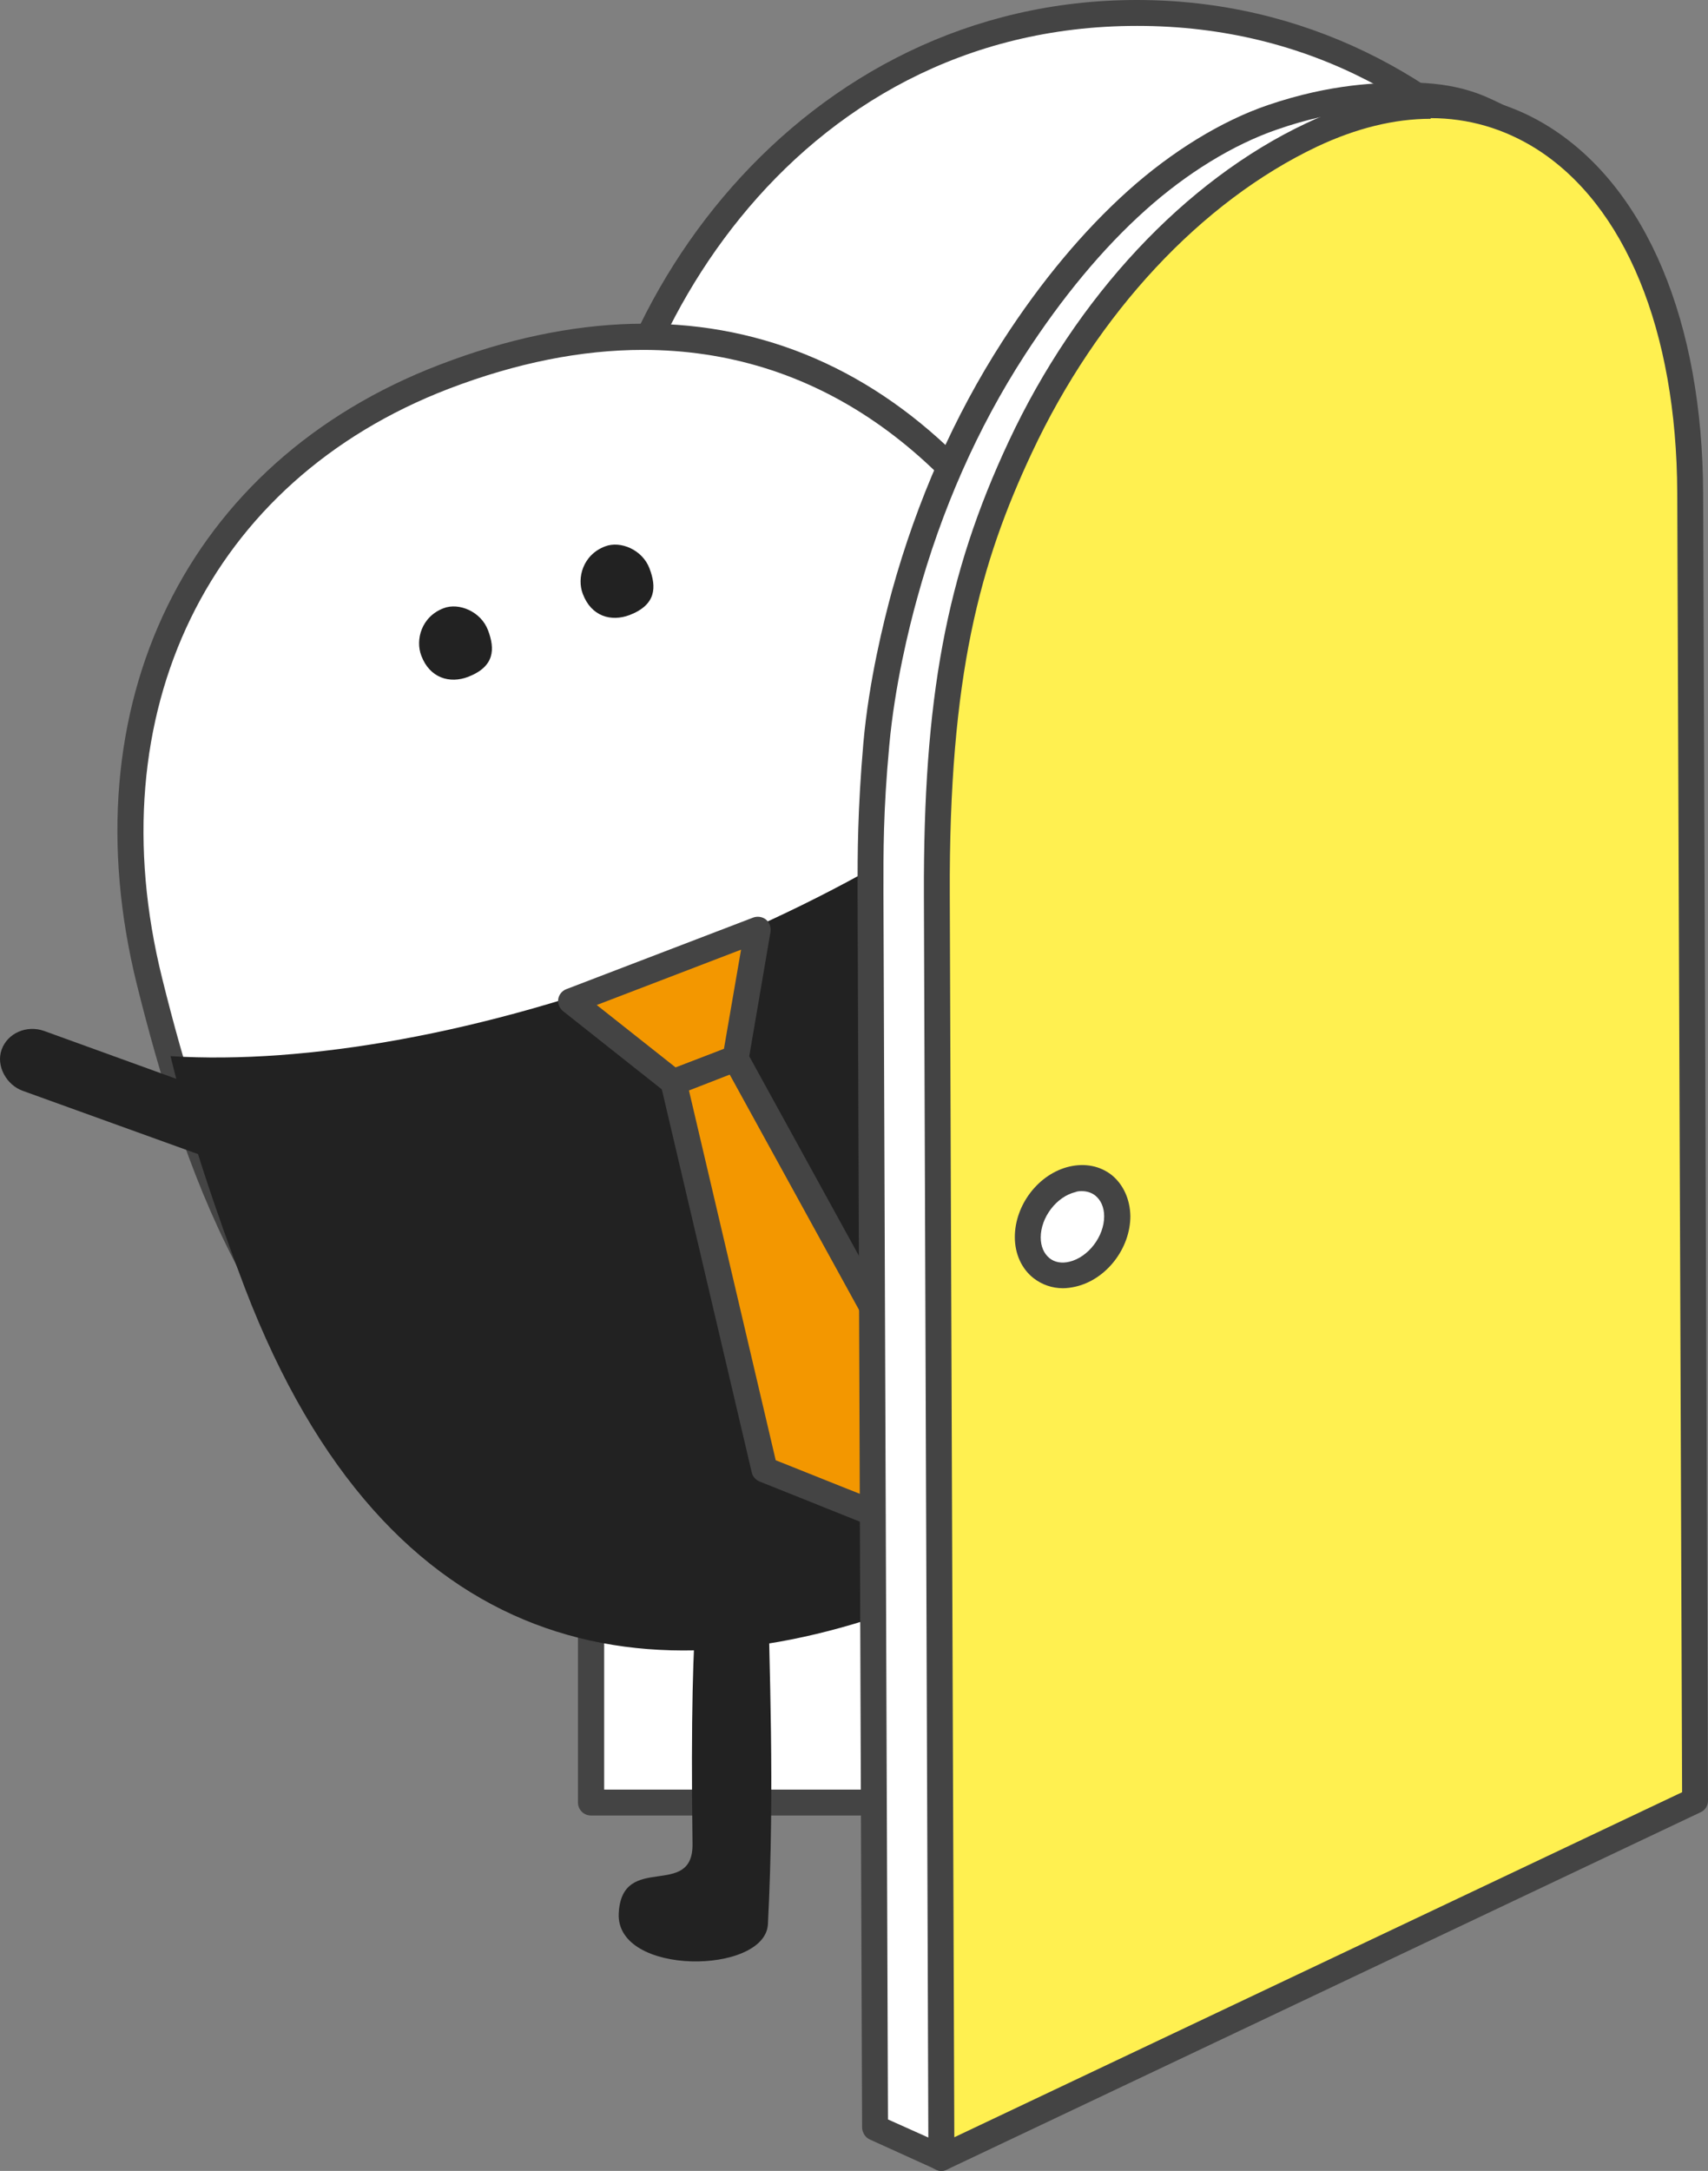
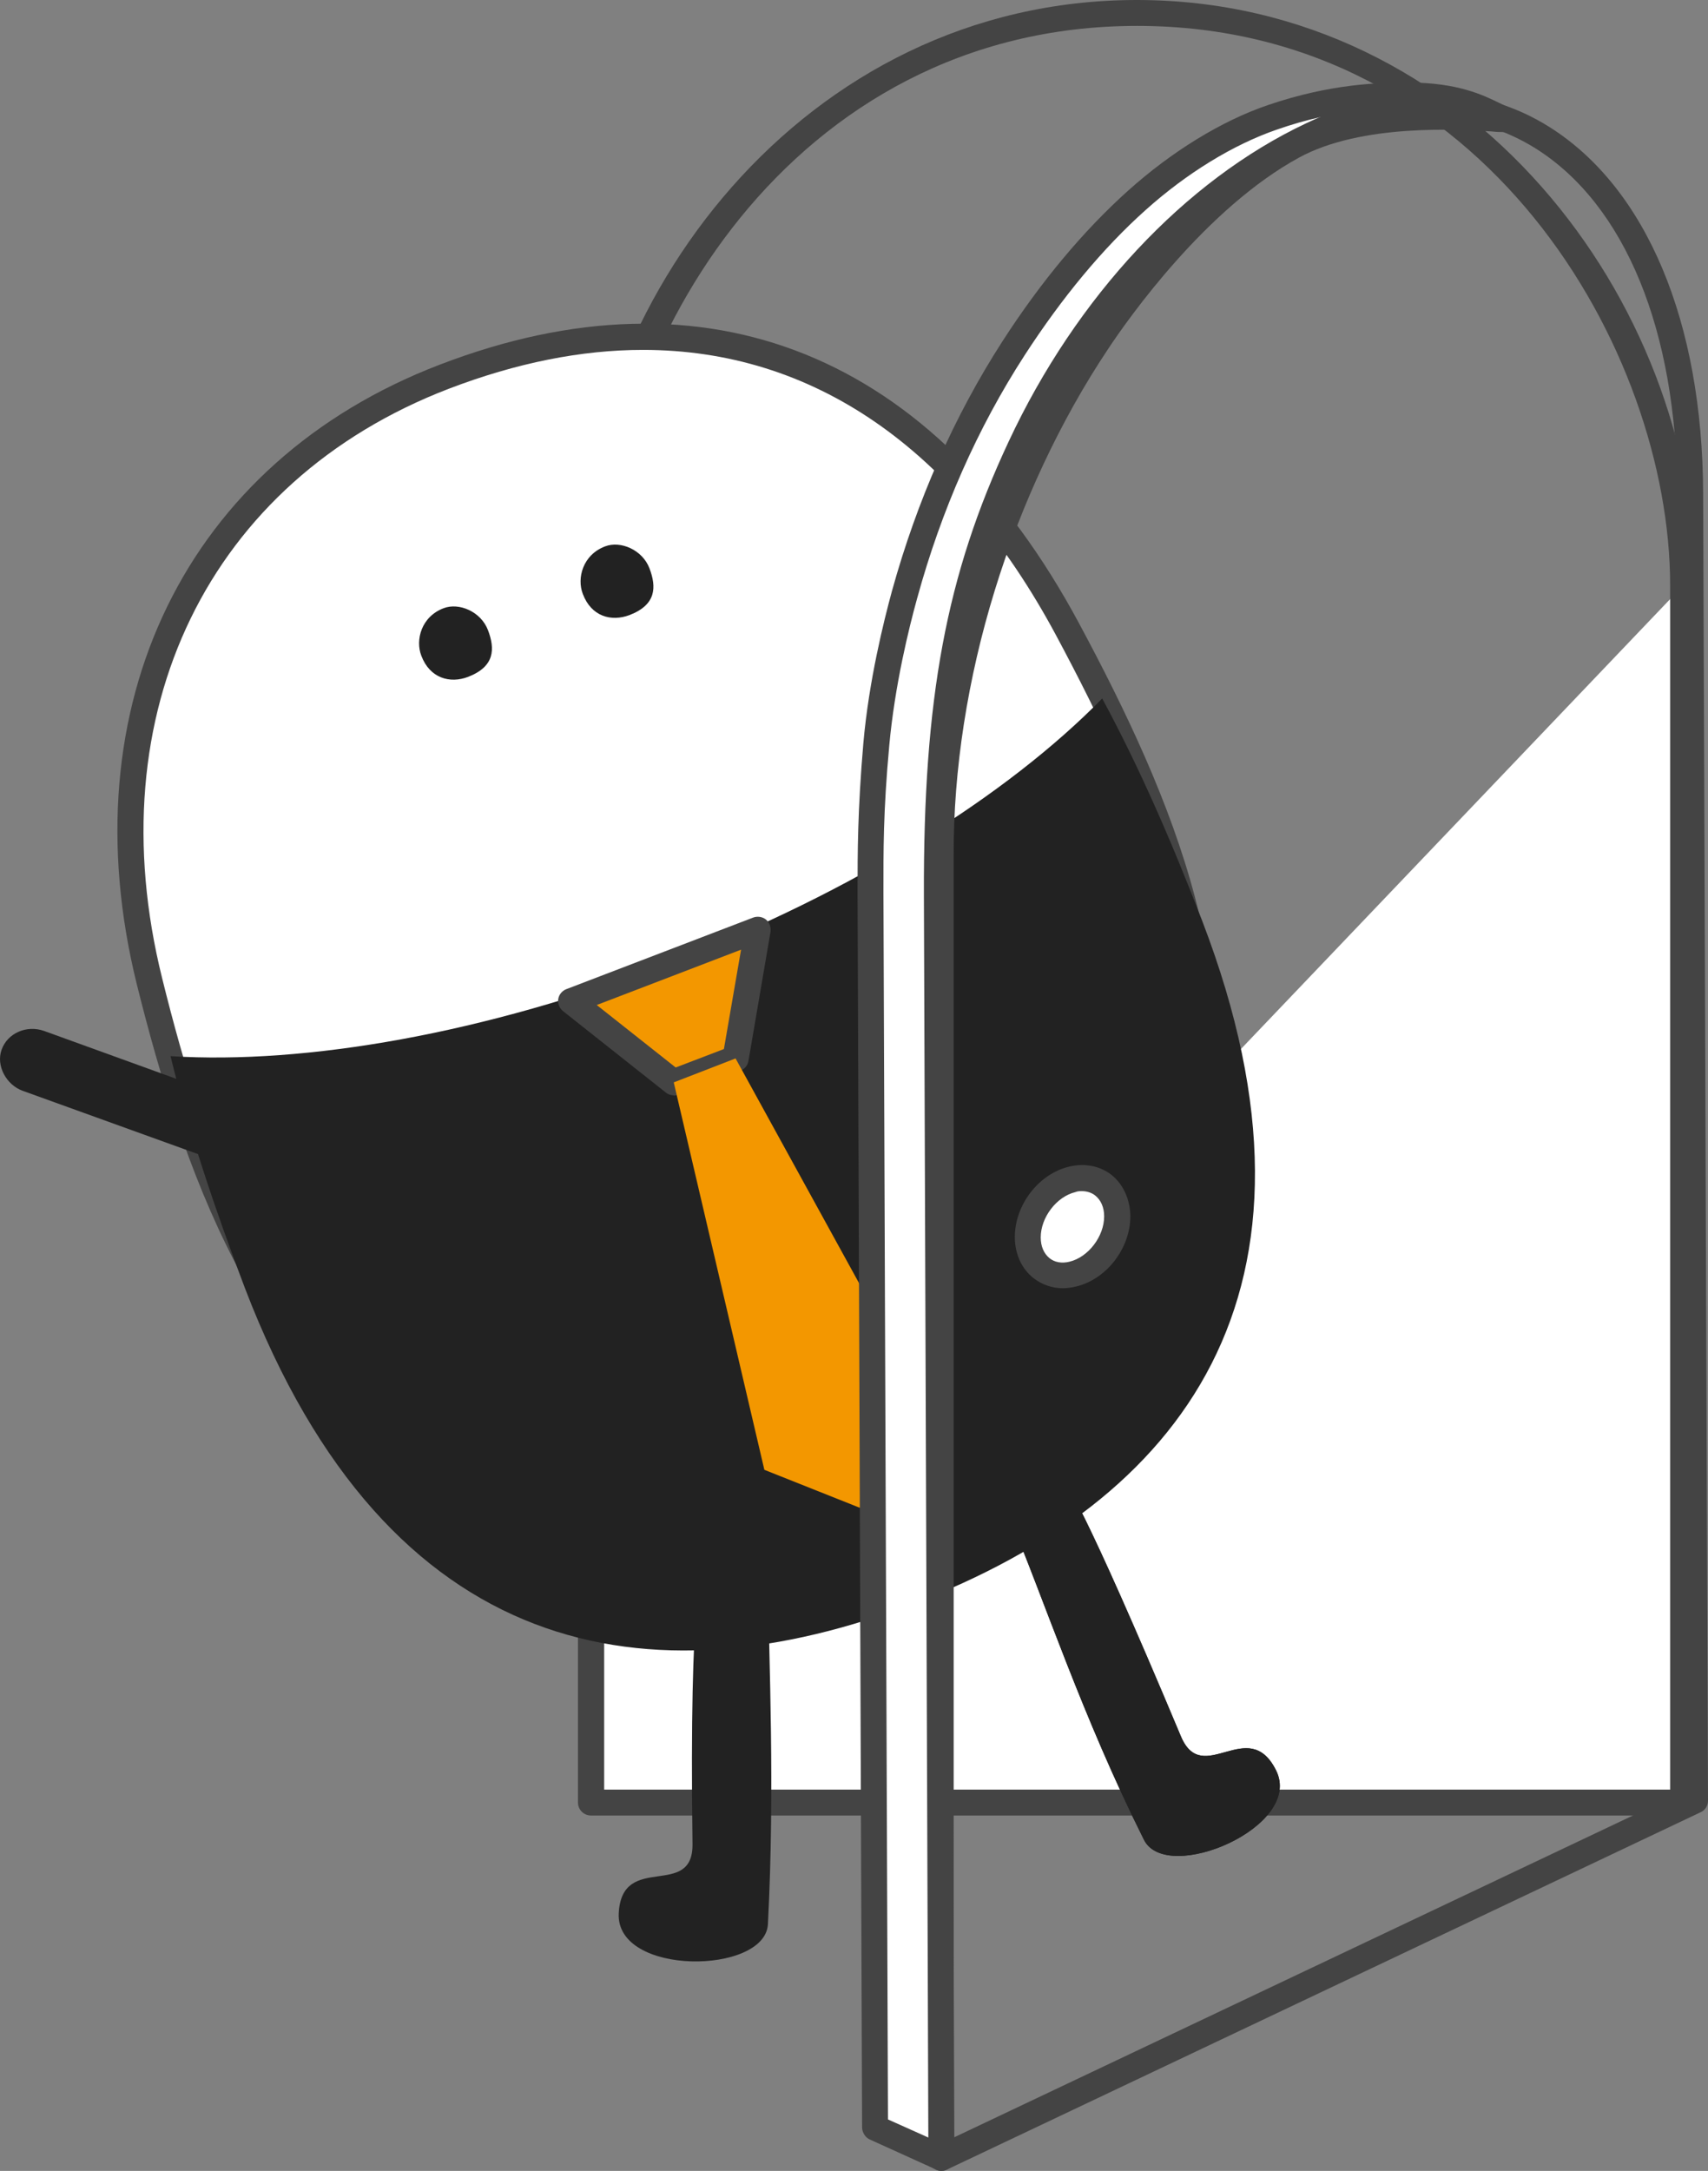
<svg xmlns="http://www.w3.org/2000/svg" id="_レイヤー_2" data-name="レイヤー 2" viewBox="0 0 52.78 67.07">
  <rect x="0" y="0" width="52.78" height="67.07" fill="#808080" stroke="none" />
  <defs>
    <style>
      .cls-1 {
        fill: #444;
      }

      .cls-2 {
        fill: #444;
      }

      .cls-3 {
        fill: #fff050;
      }

      .cls-4 {
        fill: #f39700;
      }

      .cls-5 {
        fill: #fff;
      }

      .cls-6 {
        fill: #222;
      }
    </style>
  </defs>
  <g id="_キャラクター" data-name="キャラクター">
    <g>
      <g>
-         <path class="cls-5" d="M52.01,18.09v37.6H18.26V18.09C18.26,10.06,24.54.4,35.13.4s16.87,9.66,16.87,17.69Z" />
+         <path class="cls-5" d="M52.01,18.09v37.6H18.26V18.09s16.87,9.66,16.87,17.69Z" />
        <path class="cls-2" d="M52.01,56.09H18.26c-.22,0-.4-.18-.4-.4V18.09C17.86,9.36,24.8,0,35.13,0s17.27,9.36,17.27,18.09v37.6c0,.22-.18.4-.4.4ZM18.66,55.29h32.95V18.09c0-7.25-5.73-17.29-16.47-17.29s-16.47,10.04-16.47,17.29v37.2Z" />
      </g>
      <g>
        <g>
          <path class="cls-5" d="M32.98,19.43c-4.13-7.69-10.77-11.05-19.26-7.79-7.32,2.81-11.26,9.97-9.1,18.68,2.16,8.7,6.55,20.27,21.65,14.47,15.85-6.08,10.84-17.66,6.71-25.36Z" />
          <path class="cls-1" d="M18.86,46.75c-2.07,0-3.95-.43-5.62-1.3-5.37-2.8-7.63-9.5-9.01-15.03-2.14-8.63,1.53-16.15,9.35-19.15,8.27-3.18,15.29-.34,19.76,7.98,2.87,5.34,5.53,11.55,3.48,17.06-1.4,3.77-4.9,6.75-10.4,8.86-2.75,1.06-5.28,1.58-7.56,1.58ZM19.87,10.81c-1.9,0-3.91.4-6,1.2-7.42,2.85-10.9,10-8.86,18.21,1.33,5.37,3.52,11.86,8.6,14.51,3.29,1.71,7.5,1.61,12.52-.32,5.27-2.02,8.62-4.85,9.93-8.39,1.94-5.21-.65-11.21-3.43-16.4h0c-3.12-5.81-7.53-8.81-12.76-8.81Z" />
        </g>
        <path class="cls-6" d="M21.72,48.41s-.43.57-.32,8.56c.02,1.73-2.18.23-2.28,2.14-.1,1.95,4.52,1.9,4.61.34.22-4.27.03-7.99,0-10.8" />
        <g>
          <path class="cls-6" d="M32.93,45.84s.47.43,3.56,7.8c.67,1.6,2.08-.66,2.94,1.05.88,1.74-3.38,3.55-4.08,2.15-1.91-3.82-3.07-7.38-4.16-9.98" />
          <path class="cls-6" d="M32.93,45.84s.47.43,3.56,7.8c.67,1.6,2.08-.66,2.94,1.05.88,1.74-3.38,3.55-4.08,2.15-1.91-3.82-3.07-7.38-4.16-9.98" />
        </g>
        <path class="cls-6" d="M20.68,29.75c-5.71,2.19-11.23,3.14-15.41,2.88.56,2.3,1.36,4.7,2.3,7.17,4.43,11.55,12.53,12.86,20.7,9.73,8.17-3.14,13.31-9.54,8.88-21.08-.95-2.47-1.96-4.78-3.09-6.87-2.93,2.99-7.67,5.98-13.38,8.17Z" />
        <g>
          <polygon class="cls-4" points="22.73 32.7 20.82 33.44 17.65 30.93 23.41 28.72 22.73 32.7" />
          <path class="cls-1" d="M20.82,33.84c-.09,0-.18-.03-.25-.09l-3.17-2.51c-.11-.09-.17-.23-.15-.37.02-.14.12-.26.25-.31l5.77-2.21c.13-.05.29-.03.4.06.11.09.16.24.14.38l-.68,3.98c-.02.14-.12.26-.25.31l-1.92.74s-.1.03-.14.03ZM18.44,31.05l2.44,1.93,1.49-.57.53-3.07-4.46,1.71ZM22.73,32.7h0,0Z" />
        </g>
        <g>
          <polygon class="cls-4" points="28.65 43.47 27.04 46.77 23.62 45.41 20.82 33.44 22.73 32.7 28.65 43.47" />
-           <path class="cls-1" d="M27.04,47.17s-.1,0-.15-.03l-3.42-1.37c-.12-.05-.21-.15-.24-.28l-2.81-11.97c-.05-.19.06-.39.25-.46l1.92-.74c.19-.07.4,0,.49.18l5.92,10.77c.06.11.07.25,0,.37l-1.62,3.3c-.07.14-.21.22-.36.22ZM23.96,45.11l2.88,1.15,1.36-2.78-5.65-10.28-1.26.49,2.68,11.42Z" />
        </g>
        <path class="cls-6" d="M9.45,34.78l-8.09-2.93c-.54-.19-1.13.07-1.31.58-.18.5.15,1.09.65,1.27l8.09,2.92" />
        <path class="cls-6" d="M15.08,19.47c.22.58.21,1.12-.61,1.44-.57.22-1.19.04-1.45-.65-.19-.49,0-1.21.69-1.47.47-.18,1.15.1,1.37.68Z" />
        <path class="cls-6" d="M20.07,17.56c.22.58.21,1.12-.61,1.44-.58.22-1.19.04-1.45-.65-.19-.49,0-1.21.69-1.47.47-.18,1.15.1,1.37.68Z" />
      </g>
      <g>
        <path class="cls-5" d="M46.46,3.68c-.46-.17-1.13-.75-3.01-.73-.99,0-2.32.06-4.14.68-1.5.51-2.98,1.48-4.18,2.56-1.91,1.72-3.25,3.71-3.81,4.57-1.42,2.19-2.57,4.71-3.37,7.62-.34,1.25-.72,2.94-.87,4.61-.19,2.09-.19,3.33-.18,4.59l.14,38.16,2.05.93V26.42c-.01-2.77.45-5.6,1.28-8.3.84-2.73,2.06-5.32,3.54-7.54,1.02-1.54,3.33-4.57,6.05-6.06,2.33-1.27,5.95-.85,6.5-.84Z" />
        <path class="cls-2" d="M29.09,67.07c-.06,0-.11-.01-.16-.04l-2.05-.93c-.14-.06-.23-.21-.24-.36l-.14-38.16c0-1.25,0-2.53.18-4.63.17-1.92.63-3.76.88-4.68.78-2.82,1.93-5.42,3.42-7.73,1.2-1.86,2.51-3.42,3.88-4.65,1.35-1.21,2.88-2.15,4.31-2.64,1.99-.68,3.47-.69,4.26-.7h.08c1.56,0,2.34.4,2.82.63.1.05.18.09.26.12.18.07.29.26.25.45-.04.19-.2.34-.4.33-.07,0-.19,0-.35-.02-.99-.06-4.01-.25-5.95.81-2.86,1.56-5.25,4.93-5.91,5.93-1.46,2.19-2.67,4.77-3.49,7.44-.84,2.72-1.28,5.55-1.27,8.18v40.25c0,.14-.07.26-.18.34-.07.04-.14.06-.22.06ZM27.44,65.48l1.25.56V26.42c-.01-2.71.44-5.62,1.3-8.42.85-2.74,2.09-5.39,3.59-7.64.88-1.33,3.25-4.58,6.19-6.19.66-.36,1.41-.59,2.17-.74-.72.08-1.53.24-2.5.58-1.33.46-2.77,1.34-4.04,2.48-1.32,1.18-2.58,2.7-3.74,4.49-1.45,2.24-2.57,4.77-3.32,7.51-.25.9-.69,2.68-.86,4.54-.19,2.06-.18,3.27-.18,4.54l.14,37.92Z" />
      </g>
      <g>
-         <path class="cls-3" d="M52.38,55.63l-23.29,11.04-.14-39c-.02-6.5.83-10.11,2.58-13.86,2.12-4.53,5.48-7.97,9-9.64h0c6.43-3.05,11.67,1.91,11.7,11.07l.15,40.39Z" />
        <path class="cls-1" d="M29.09,67.07c-.07,0-.15-.02-.21-.06-.12-.07-.19-.2-.19-.34l-.14-39c-.02-6.1.69-9.91,2.62-14.03,2.09-4.47,5.44-8.06,9.19-9.83,2.7-1.28,5.38-1.24,7.53.12,2.99,1.89,4.72,6.01,4.74,11.31l.15,40.39c0,.16-.09.3-.23.36l-23.29,11.04c-.05.03-.11.04-.17.04ZM44.21,3.67c-1.12,0-2.3.29-3.51.86-3.58,1.7-6.79,5.14-8.81,9.45-1.59,3.39-2.57,6.86-2.54,13.68l.14,38.37,22.49-10.66-.15-40.14c-.02-5.02-1.61-8.9-4.37-10.64-.99-.62-2.09-.94-3.25-.94Z" />
      </g>
      <g>
        <path class="cls-5" d="M34.53,37.58c0,.81-.61,1.61-1.38,1.79s-1.39-.33-1.39-1.14c0-.81.61-1.61,1.38-1.79s1.39.33,1.39,1.14Z" />
        <path class="cls-2" d="M32.85,39.8c-.34,0-.65-.11-.91-.31-.37-.29-.58-.75-.58-1.27,0-1,.74-1.96,1.69-2.18.48-.11.94-.02,1.3.26.36.29.57.75.58,1.27,0,1-.74,1.96-1.69,2.18-.13.03-.27.05-.4.05ZM33.44,36.8c-.07,0-.14,0-.21.03-.58.14-1.07.78-1.07,1.4,0,.28.1.5.27.64.16.13.38.17.62.11.58-.14,1.07-.78,1.07-1.4,0-.28-.1-.5-.27-.64-.11-.09-.26-.14-.42-.14Z" />
      </g>
    </g>
  </g>
</svg>